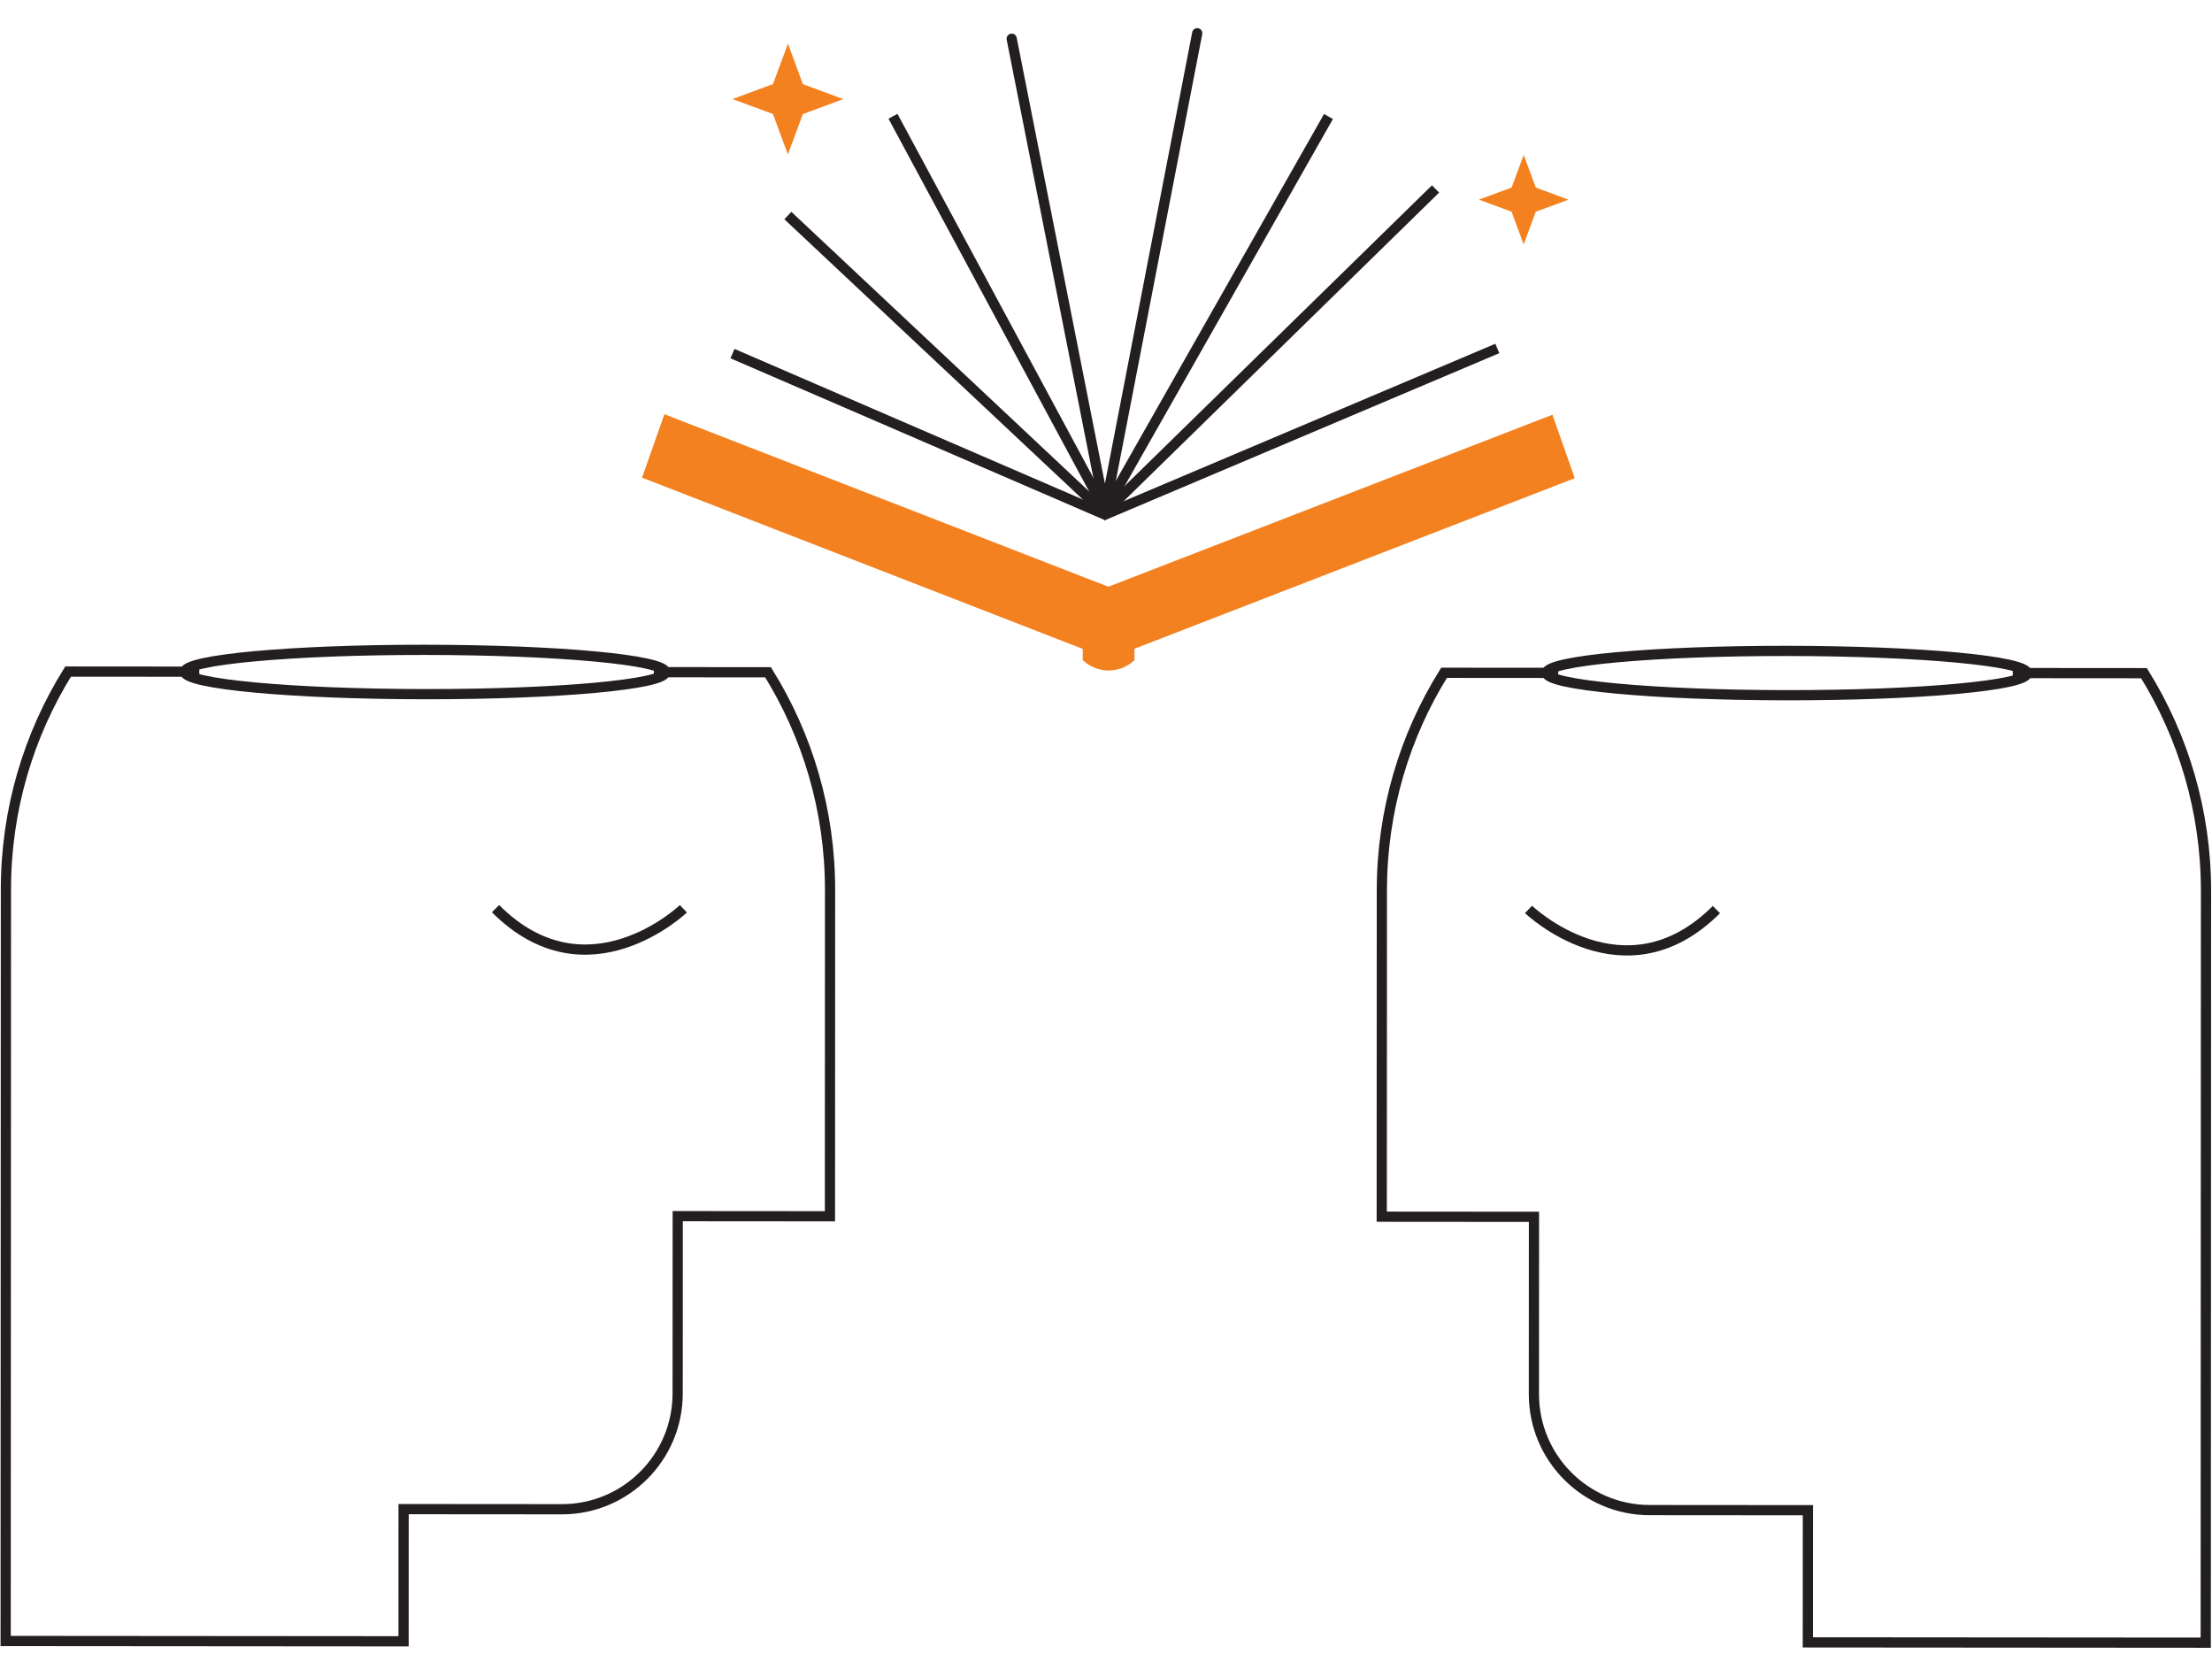
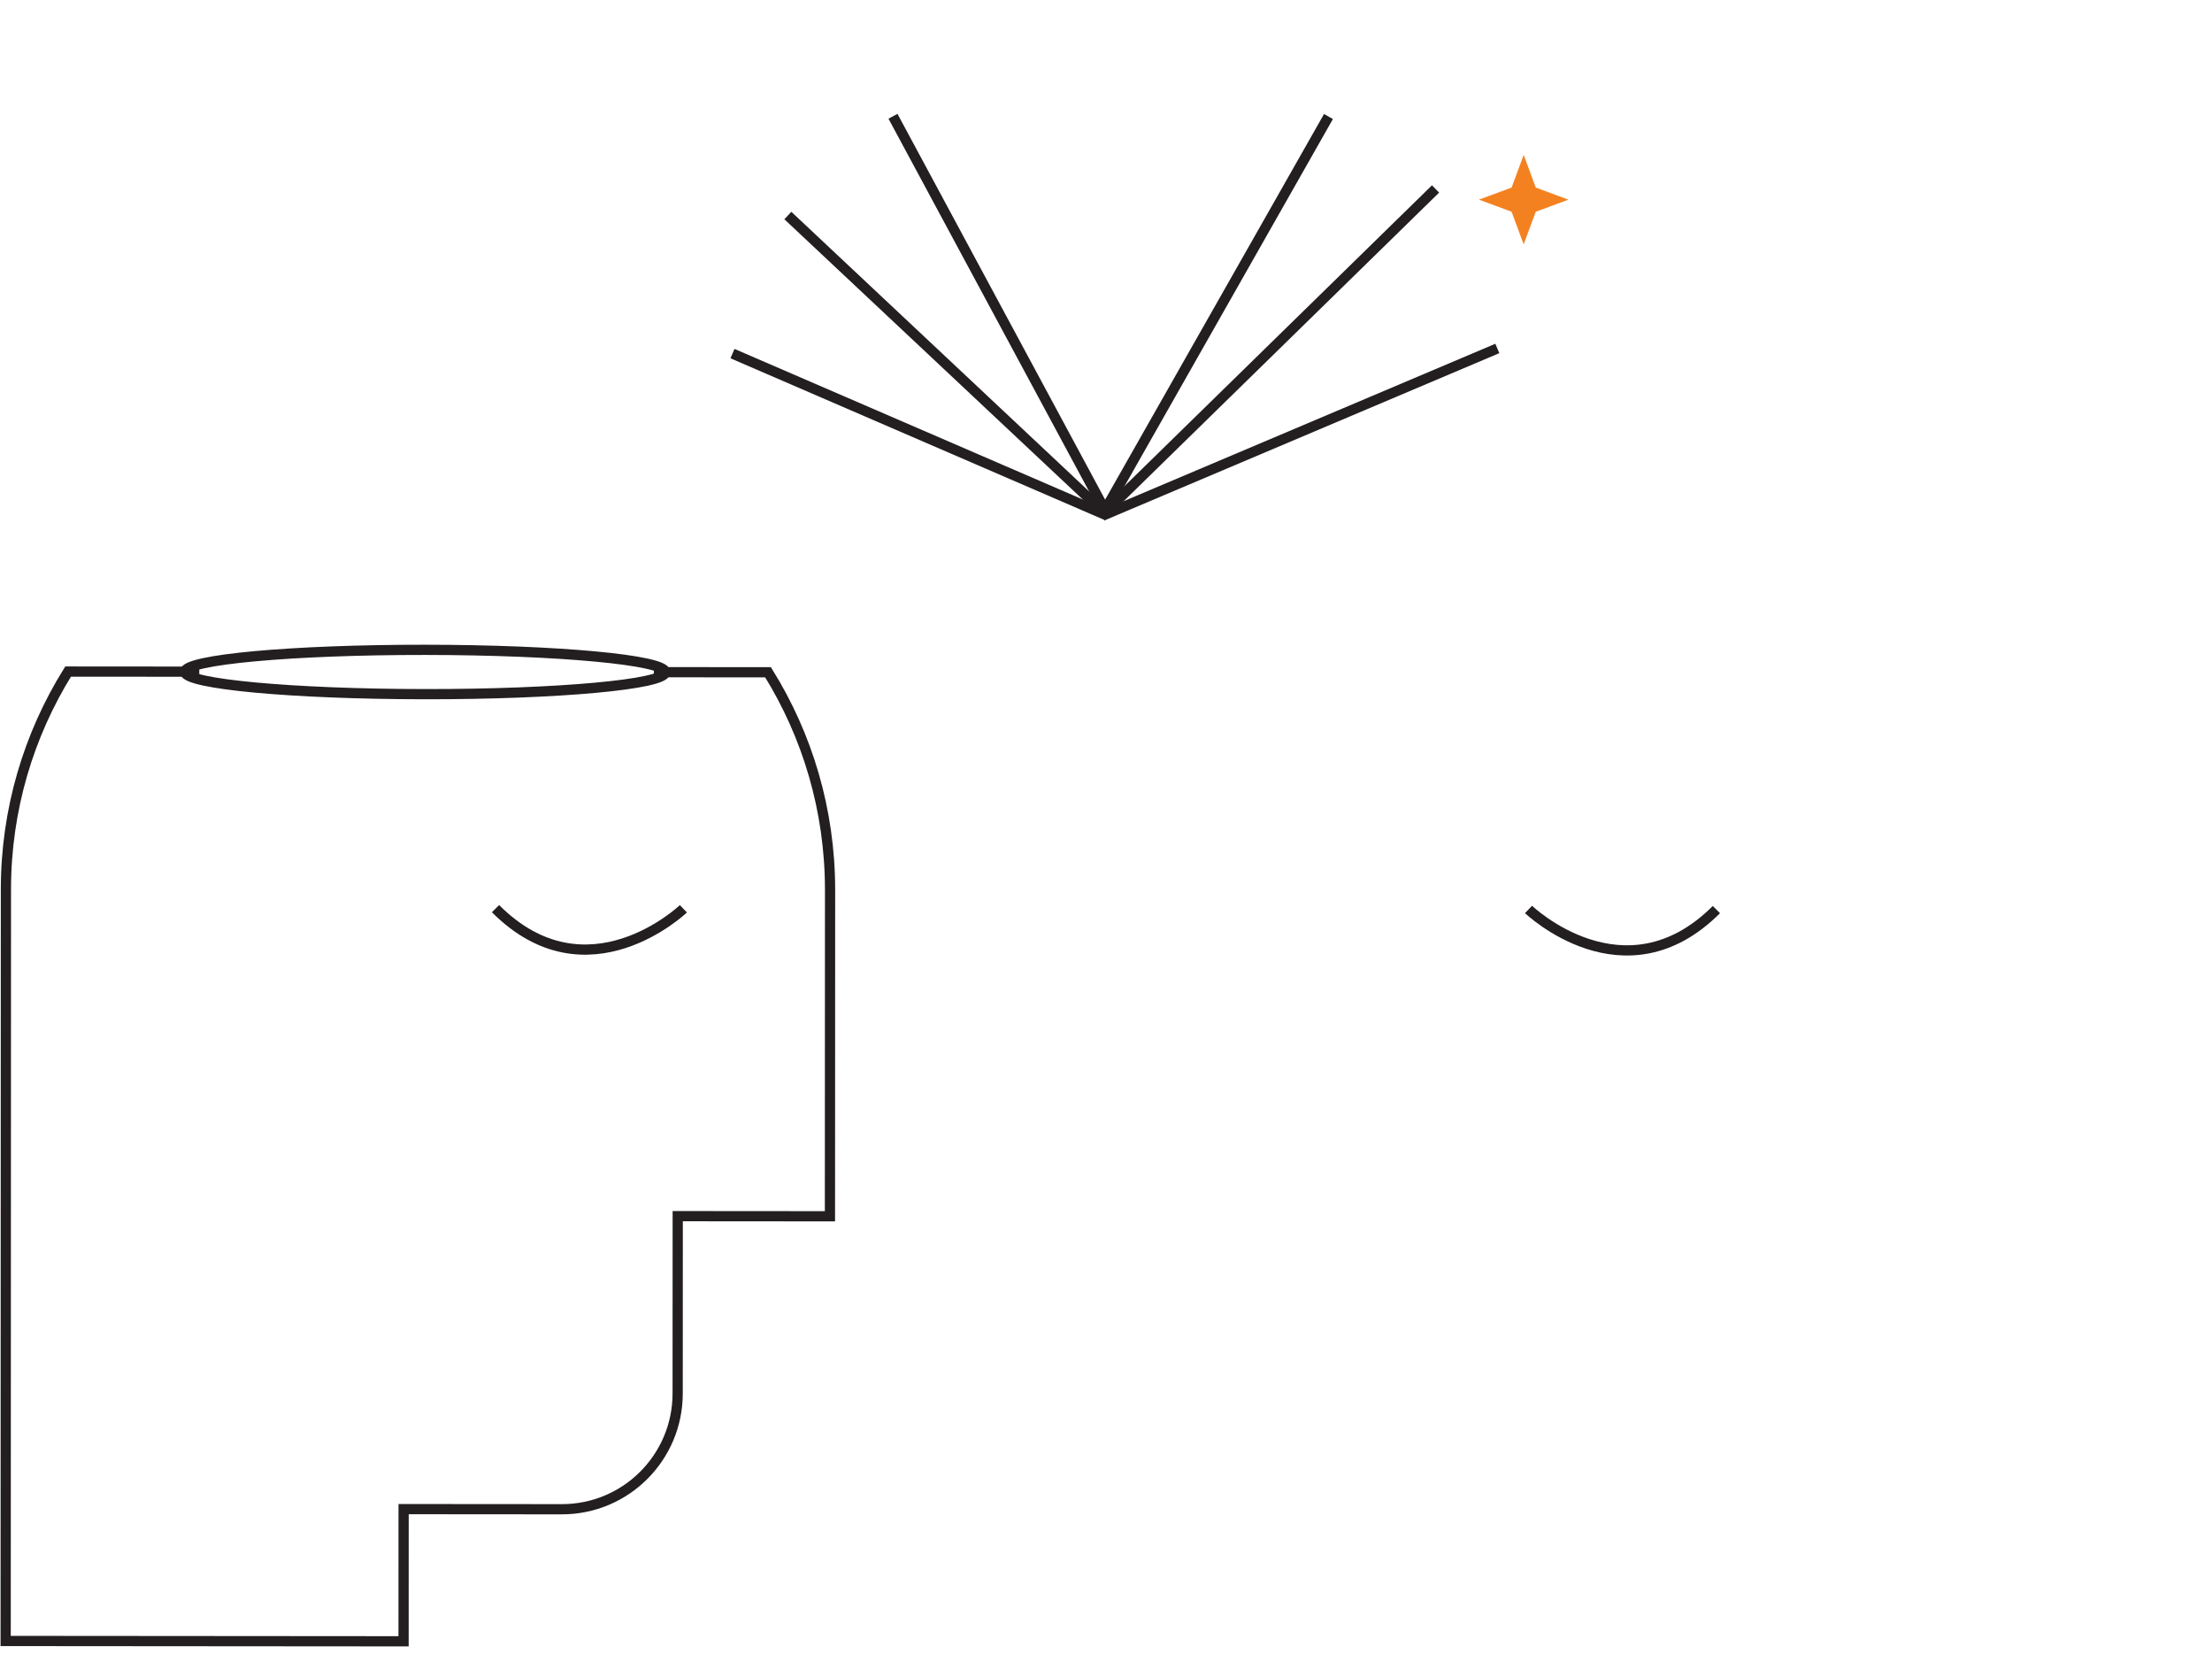
<svg xmlns="http://www.w3.org/2000/svg" width="325" height="243" viewBox="0 0 325 243" fill="none">
-   <path d="M228.939 98.845L212.166 98.832C206.384 108.102 203.035 119.059 203.031 130.816L203.014 178.731L225.379 178.749L225.37 204.791C225.367 214.205 232.991 221.823 242.372 221.83L265.626 221.848L265.619 241.262L324.081 241.307L324.119 130.886C324.123 119.153 320.781 108.19 315.006 98.888L295.729 98.873" stroke="#231F20" stroke-width="1.5" stroke-miterlimit="10" />
-   <path d="M262.532 102.127C282.028 102.142 297.834 100.697 297.835 98.899C297.835 97.101 282.031 95.631 262.534 95.616C243.038 95.601 227.232 97.046 227.231 98.844C227.231 100.642 243.035 102.112 262.532 102.127Z" stroke="#231F20" stroke-width="1.5" stroke-miterlimit="10" />
  <path d="M224.579 133.596C224.579 133.596 238.681 147.12 252.184 133.617" stroke="#231F20" stroke-width="1.5" stroke-miterlimit="10" />
  <path d="M96.071 98.742L112.845 98.755C118.62 108.033 121.962 118.996 121.958 130.753L121.941 178.668L99.576 178.651L99.567 204.693C99.564 214.108 91.935 221.713 82.554 221.706L59.3 221.688L59.294 241.103L0.832 241.057L0.87 130.636C0.874 118.903 4.223 107.945 10.005 98.652L29.281 98.667" stroke="#231F20" stroke-width="1.5" stroke-miterlimit="10" />
  <path d="M62.454 101.972C81.95 101.987 97.756 100.542 97.757 98.744C97.757 96.946 81.953 95.476 62.456 95.461C42.959 95.446 27.154 96.891 27.153 98.689C27.153 100.487 42.957 101.957 62.454 101.972Z" stroke="#231F20" stroke-width="1.5" stroke-miterlimit="10" />
  <path d="M100.409 133.5C100.409 133.5 86.297 147.002 72.804 133.479" stroke="#231F20" stroke-width="1.5" stroke-miterlimit="10" />
-   <path d="M230.423 69.811L165.927 94.788L165.926 96.646C165.697 96.842 164.597 97.744 162.882 97.743C161.168 97.742 160.062 96.839 159.833 96.643L159.834 94.809L95.281 69.73L98.067 61.825L162.842 86.993L227.646 61.903L230.423 69.811Z" fill="#F48120" stroke="#F48120" stroke-width="1.5" stroke-miterlimit="10" />
  <path d="M107.621 51.944C125.862 59.83 144.104 67.715 162.352 75.6C181.564 67.465 200.783 59.324 219.996 51.189" stroke="#231F20" stroke-width="1.5" stroke-miterlimit="10" />
  <path d="M115.756 31.661C131.264 46.219 146.767 60.777 162.275 75.335C178.488 59.476 194.708 43.617 210.92 27.757" stroke="#231F20" stroke-width="1.5" stroke-miterlimit="10" />
  <path d="M131.202 17.081C141.584 36.372 151.966 55.656 162.354 74.947C173.301 55.668 184.241 36.396 195.187 17.117" stroke="#231F20" stroke-width="1.5" stroke-miterlimit="10" />
-   <path d="M148.643 5.687L162.348 74.946C166.863 51.594 171.379 28.243 175.901 4.885" stroke="#231F20" stroke-width="1.5" stroke-linecap="round" stroke-linejoin="round" />
  <path d="M223.873 22.753L225.646 27.554L230.445 29.332L225.644 31.105L223.866 35.904L222.093 31.103L217.294 29.325L222.095 27.552L223.873 22.753Z" fill="#F48120" />
-   <path d="M115.77 6.415L117.964 12.356L123.904 14.558L117.962 16.753L115.76 22.692L113.566 16.75L107.626 14.549L113.568 12.354L115.77 6.415Z" fill="#F48120" />
</svg>